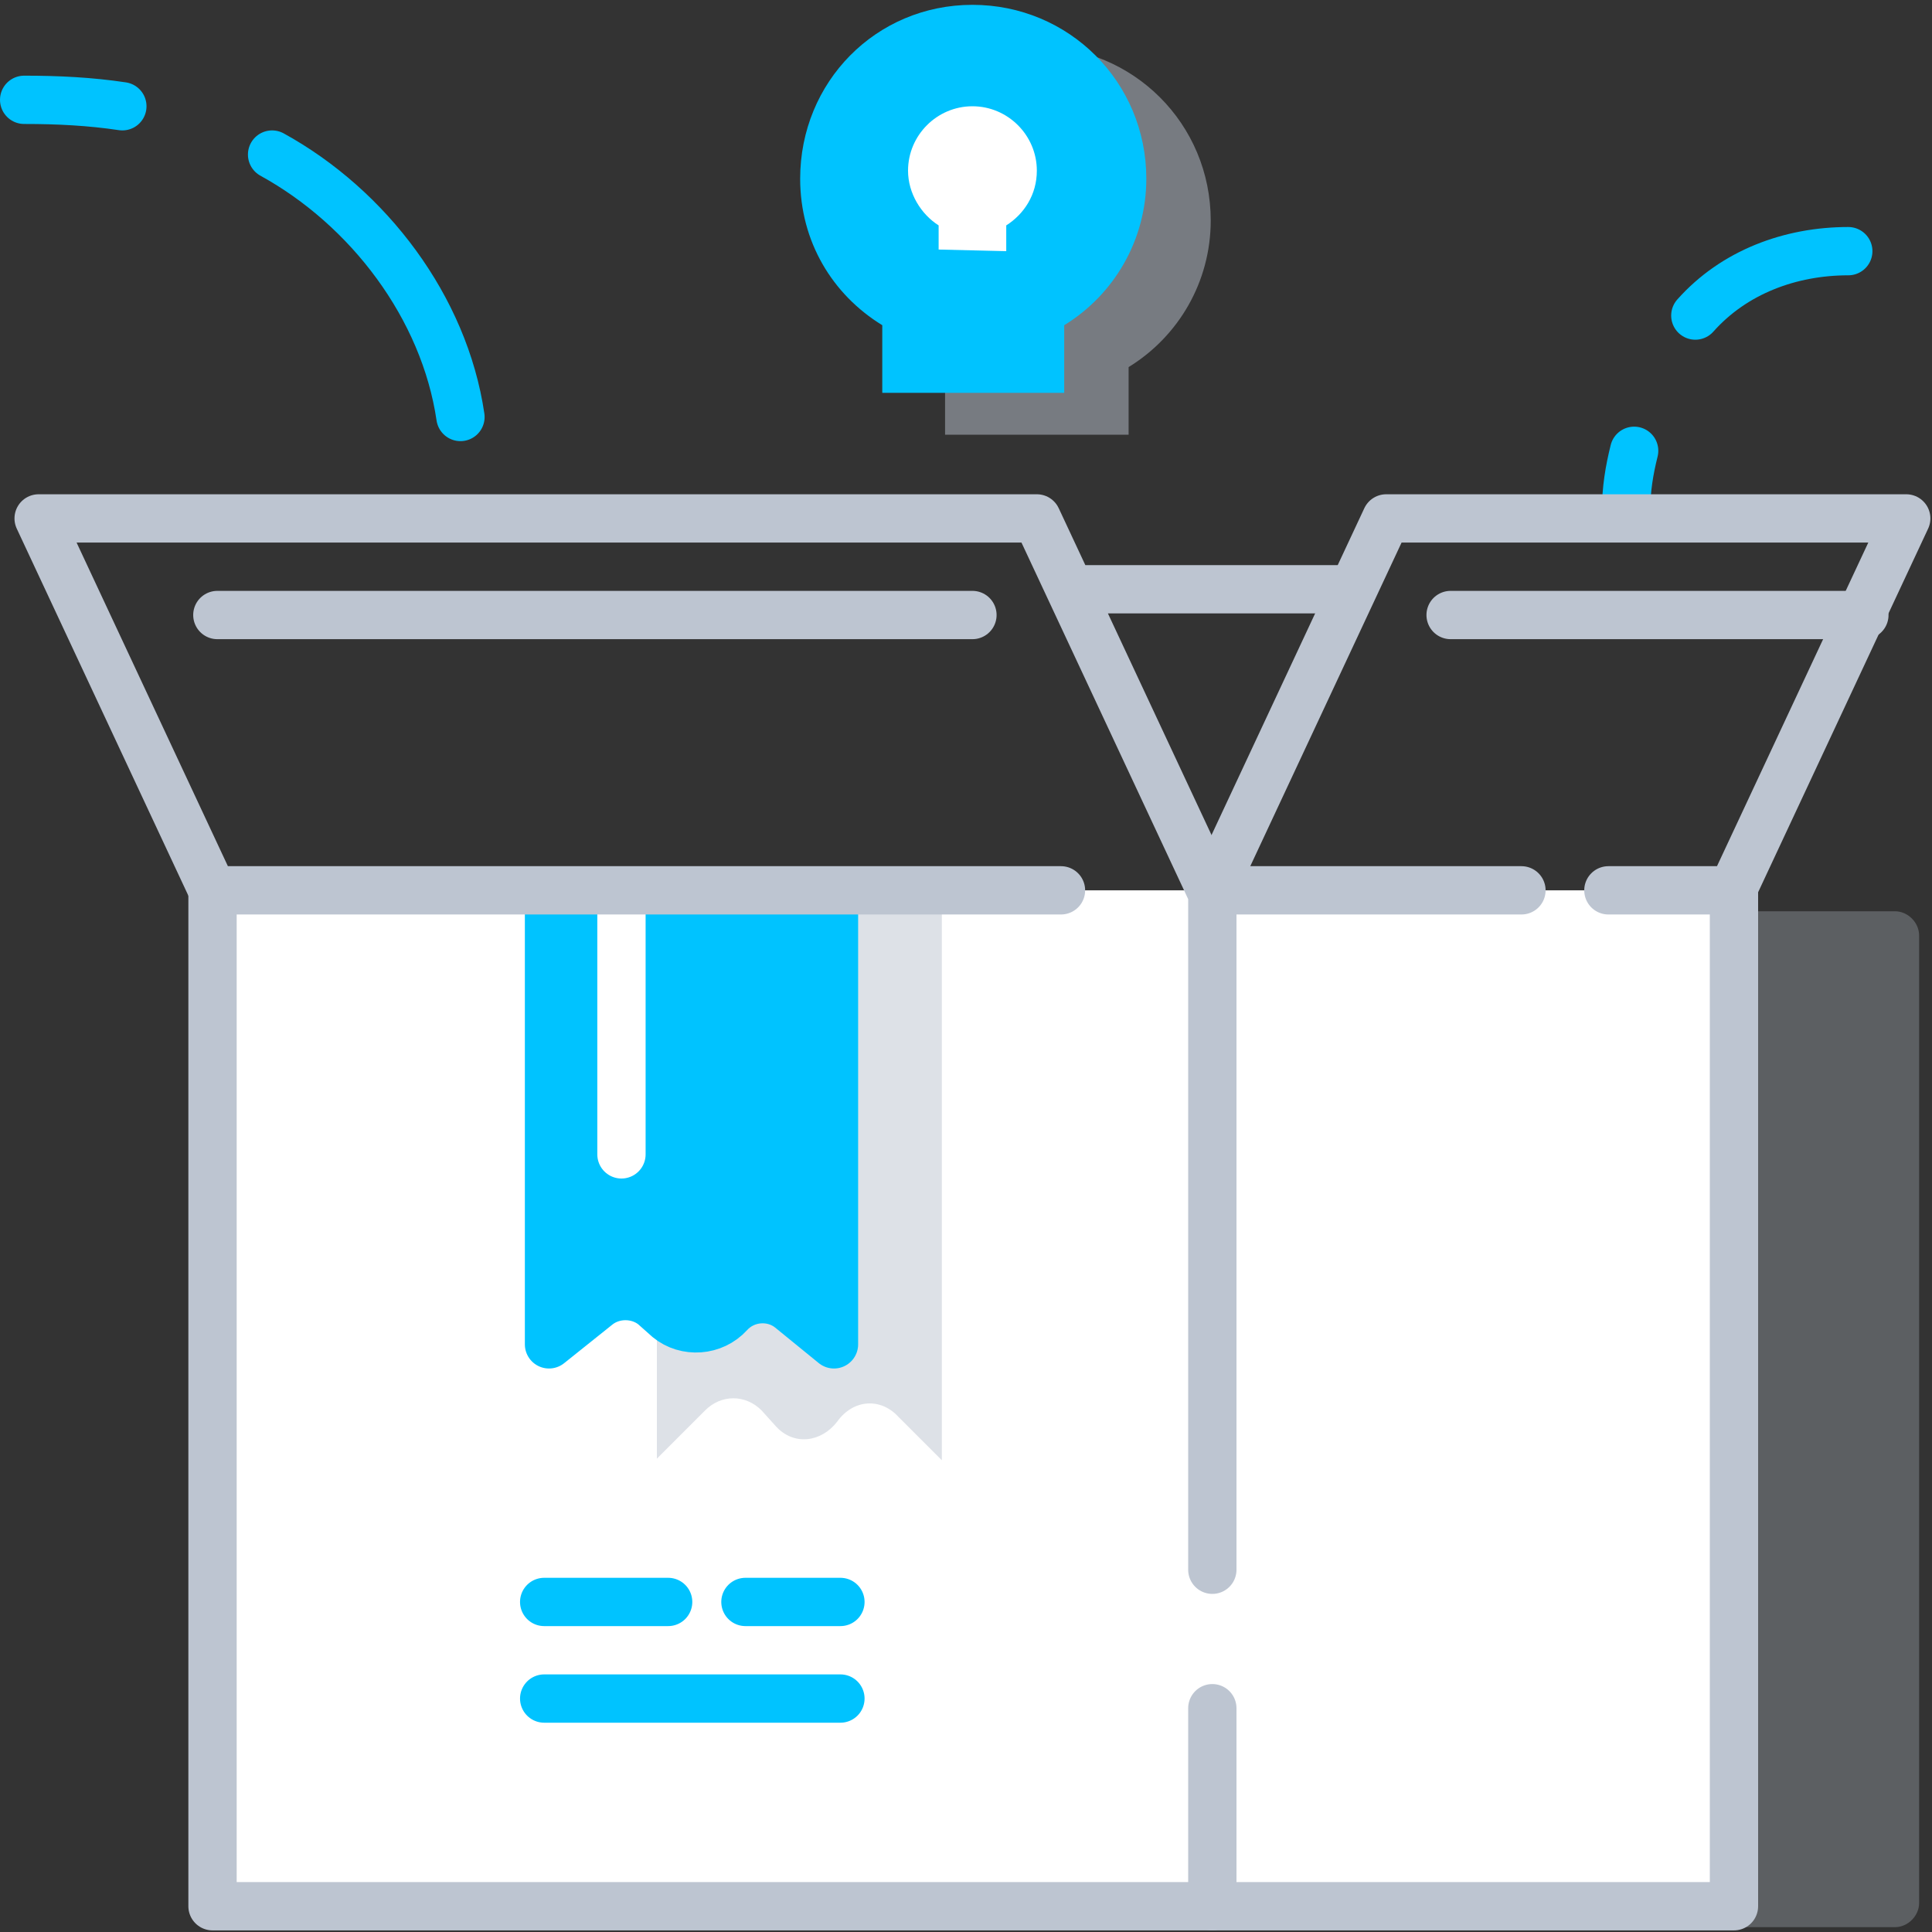
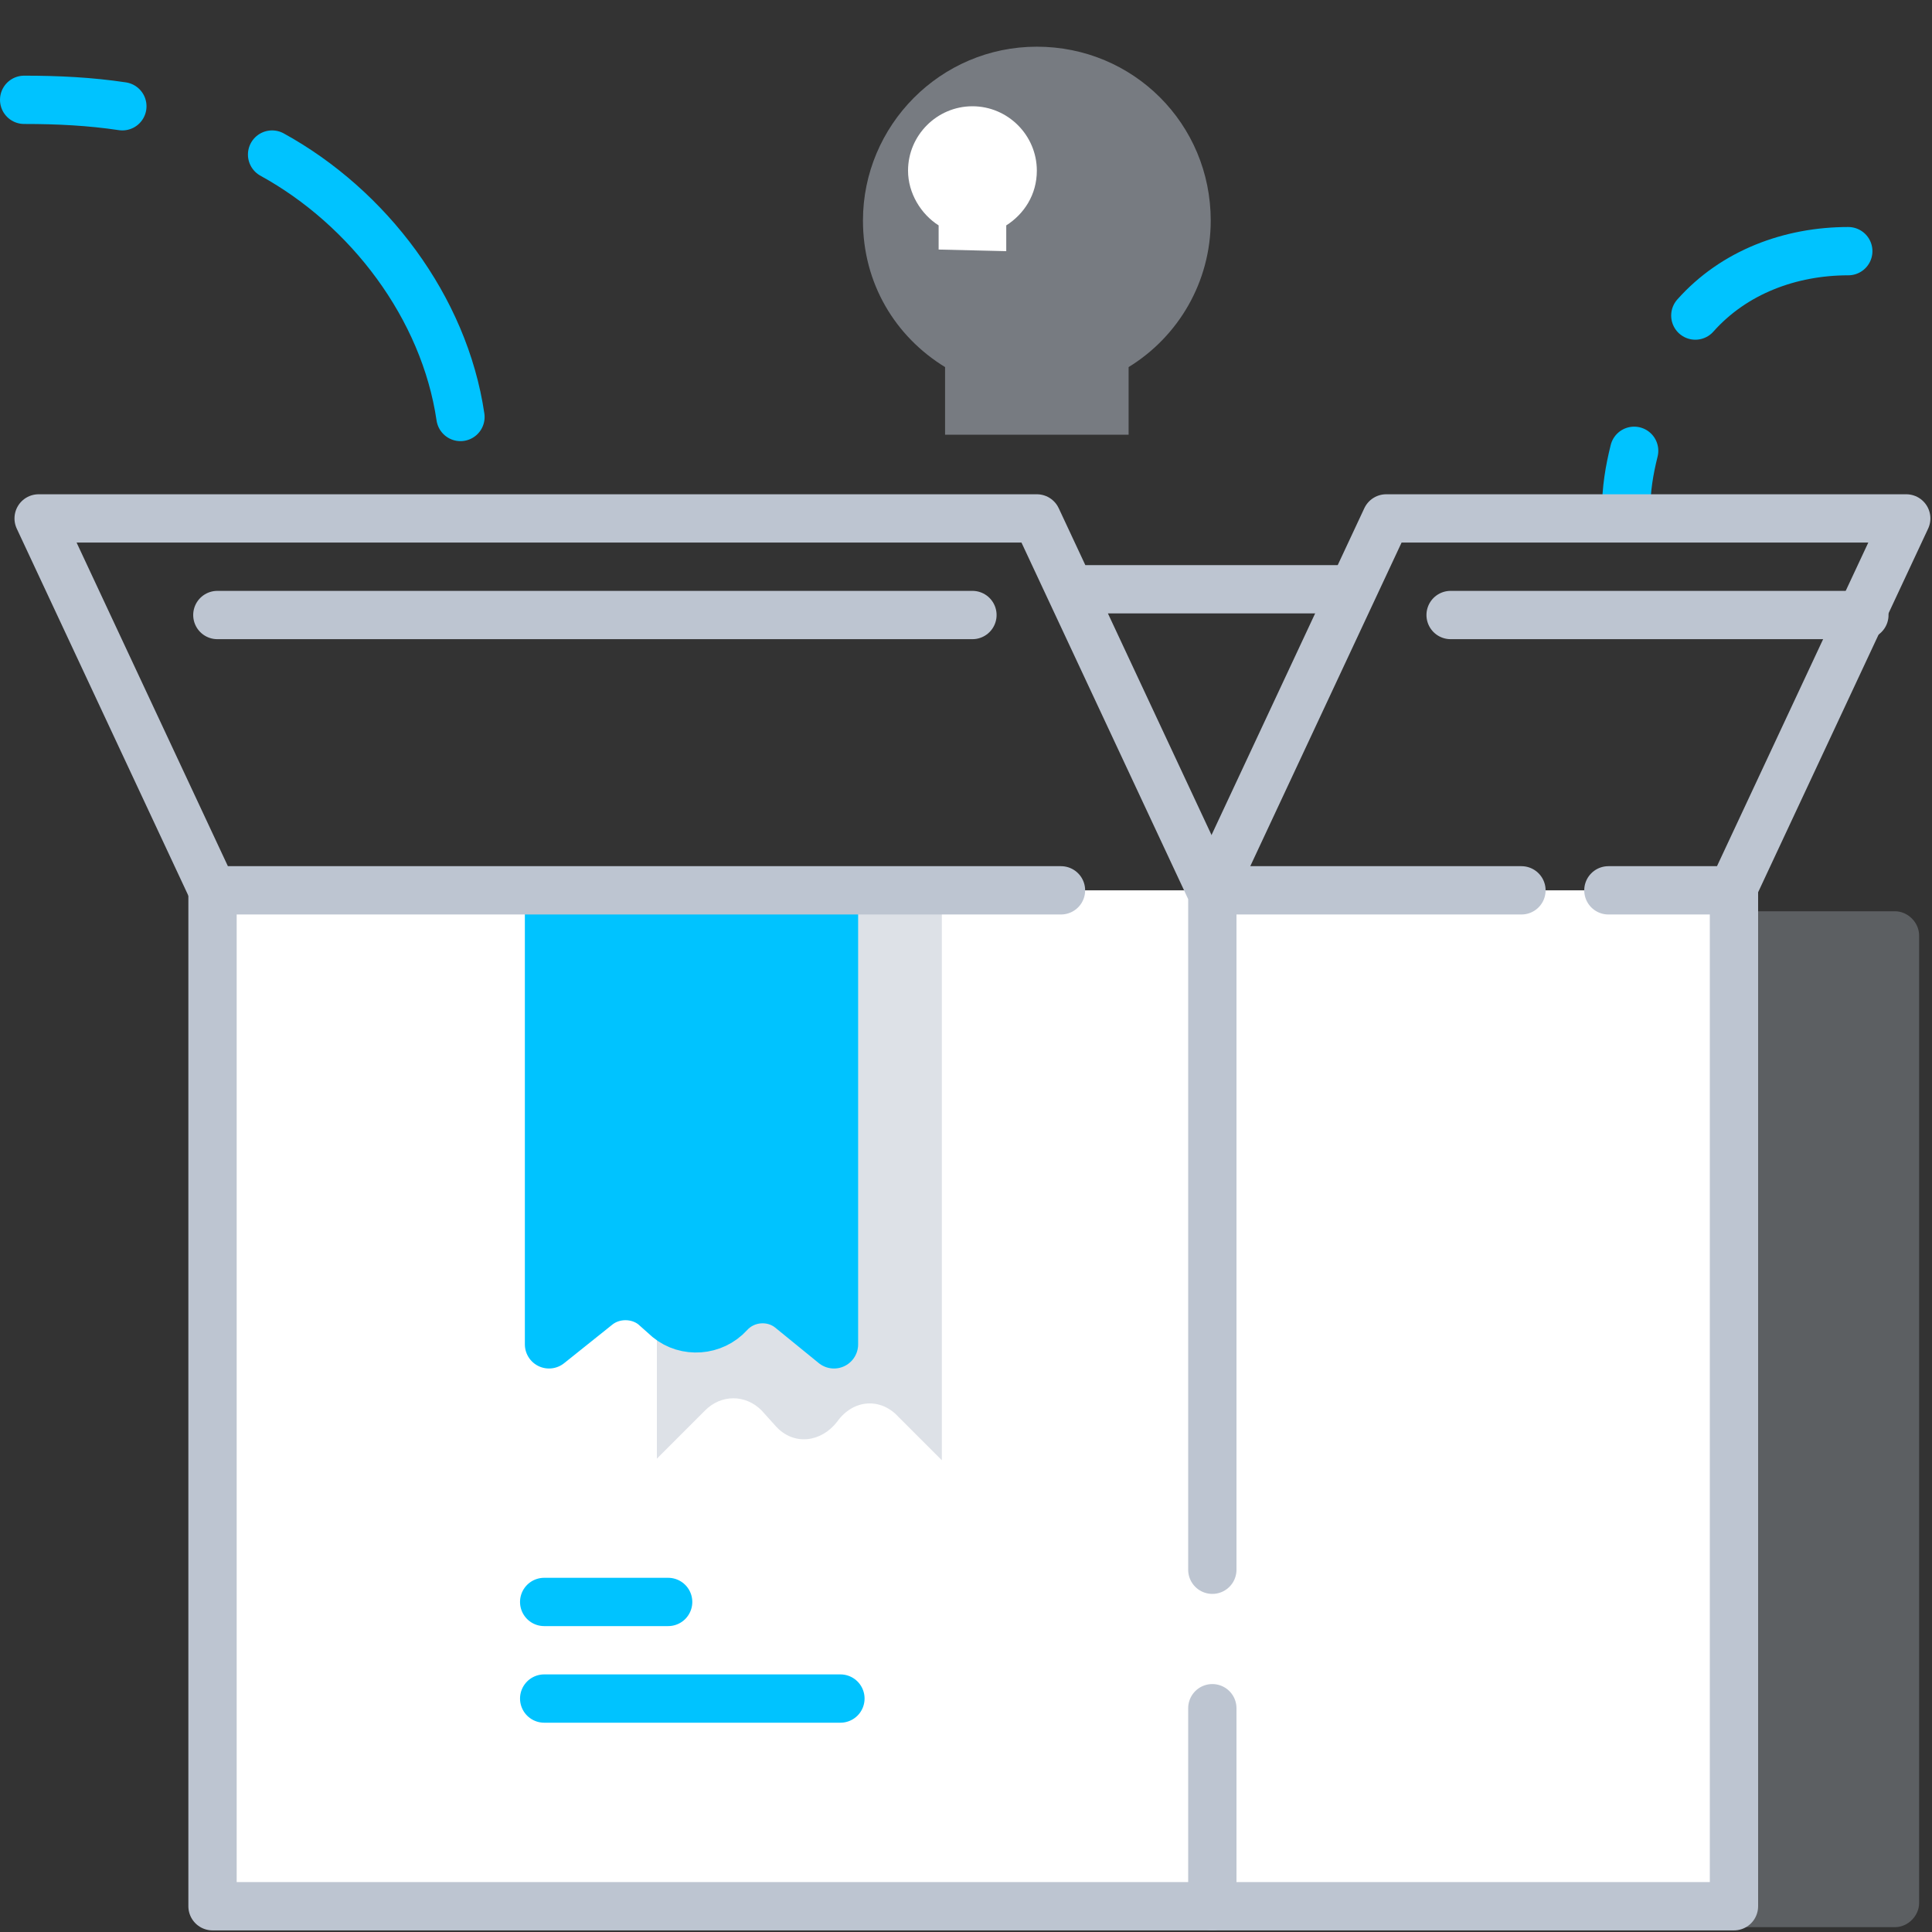
<svg xmlns="http://www.w3.org/2000/svg" version="1.1" id="Layer_1" x="0px" y="0px" viewBox="-939 450 120 120" style="enable-background:new -939 450 120 120;" xml:space="preserve">
  <rect x="-939" y="450" width="120" height="120" fill="#333333" stroke="none" />
  <path style="fill:none;stroke:#00c3ff;stroke-width:3;stroke-linecap:round;stroke-linejoin:round;stroke-miterlimit:10;" d="  M-850.9,560.7h19.3" />
  <path style="opacity:0.3;fill:#BDC5D1;enable-background:new    ;" d="M-914.4,506.6h93.1c0.8,0,1.5,0.7,1.5,1.5v60.1  c0,0.8-0.7,1.5-1.5,1.5h-91.6c-0.8,0-1.5-0.7-1.5-1.5V506.6" />
  <path style="fill:#FFFFFF;stroke:#BDC5D1;stroke-width:3;stroke-linecap:round;stroke-linejoin:round;stroke-miterlimit:10;" d="  M-831.3,505.3v63.1h-94.5v-63.1" />
  <path style="opacity:0.5;fill:#BDC5D1;enable-background:new    ;" d="M-898.2,505.4v35.2l3-3c1-1,2.5-1,3.5,0l0.9,1  c1.1,1.2,2.8,1,3.8-0.3c1-1.4,2.7-1.5,3.8-0.3l2.7,2.7v-35.3" />
  <path style="fill:#00c3ff;stroke:#00c3ff;stroke-width:3;stroke-linecap:round;stroke-linejoin:round;stroke-miterlimit:10;" d="  M-904.9,505.4v28.1l3-2.4c1-0.8,2.5-0.8,3.5,0l0.9,0.8c1.1,0.9,2.8,0.8,3.8-0.3l0,0c1-1.1,2.7-1.2,3.8-0.3l2.7,2.2v-28.1" />
-   <path style="fill:none;stroke:#00c3ff;stroke-width:3;stroke-linecap:round;stroke-linejoin:round;stroke-miterlimit:10;" d="  M-886.8,555.5h-18.4 M-886.8,549.5h-5.9 M-897.5,549.5h-7.7" />
-   <path style="fill:none;stroke:#FFFFFF;stroke-width:3;stroke-linecap:round;stroke-linejoin:round;stroke-miterlimit:10;" d="  M-900.4,505.4v16.3" />
+   <path style="fill:none;stroke:#00c3ff;stroke-width:3;stroke-linecap:round;stroke-linejoin:round;stroke-miterlimit:10;" d="  M-886.8,555.5h-18.4 M-886.8,549.5M-897.5,549.5h-7.7" />
  <path style="fill:none;stroke:#BDC5D1;stroke-width:3;stroke-linecap:round;stroke-linejoin:round;stroke-miterlimit:10;" d="  M-863.7,505.3v42.2 M-863.7,556.1v12.3 M-873.1,505.3h-52.7l-10.8-23.1h62l10.8,23.1h19.3 M-855.2,486.6h-17.3 M-878.6,488.2h-46.9   M-823.2,488.2h-25.7" />
  <path style="fill:none;stroke:#00c3ff;stroke-width:3;stroke-linecap:round;stroke-linejoin:round;stroke-miterlimit:10;" d="  M-838,481.7c0-1.3,0.2-2.5,0.5-3.7" />
  <path style="fill:none;stroke:#BDC5D1;stroke-width:3;stroke-linecap:round;stroke-linejoin:round;stroke-miterlimit:10;" d="  M-839.1,505.3h7.7l10.8-23.1h-32.3l-10.8,23.1" />
  <path style="fill:none;stroke:#00c3ff;stroke-width:3;stroke-linecap:round;stroke-linejoin:round;stroke-miterlimit:10;" d="  M-931.4,456.6c-2-0.3-4-0.4-6.1-0.4 M-910.4,475.9c-1-6.8-5.7-13-11.7-16.3 M-833.7,469.6c2.4-2.7,5.9-4,9.5-4" />
  <path style="opacity:0.5;fill:#BDC5D1;enable-background:new    ;" d="M-868.9,477v-4.2c3.1-1.9,5.1-5.3,5.1-9.1  c0-6-4.8-10.8-10.8-10.8s-10.8,4.9-10.8,10.8c0,3.9,2,7.2,5.1,9.1v4.2" />
-   <path style="fill:#00c3ff;" d="M-872.9,474.4v-4.2c3.1-1.9,5.1-5.3,5.1-9.1c0-6-4.8-10.8-10.8-10.8s-10.7,4.8-10.7,10.8  c0,3.9,2,7.2,5.1,9.1v4.2" />
  <path style="fill:#FFFFFF;" d="M-876.5,465.6V464c1.1-0.7,1.9-1.9,1.9-3.4c0-2.2-1.8-4-4-4c-2.2,0-4,1.8-4,4c0,1.4,0.8,2.7,1.9,3.4  v1.5" />
</svg>